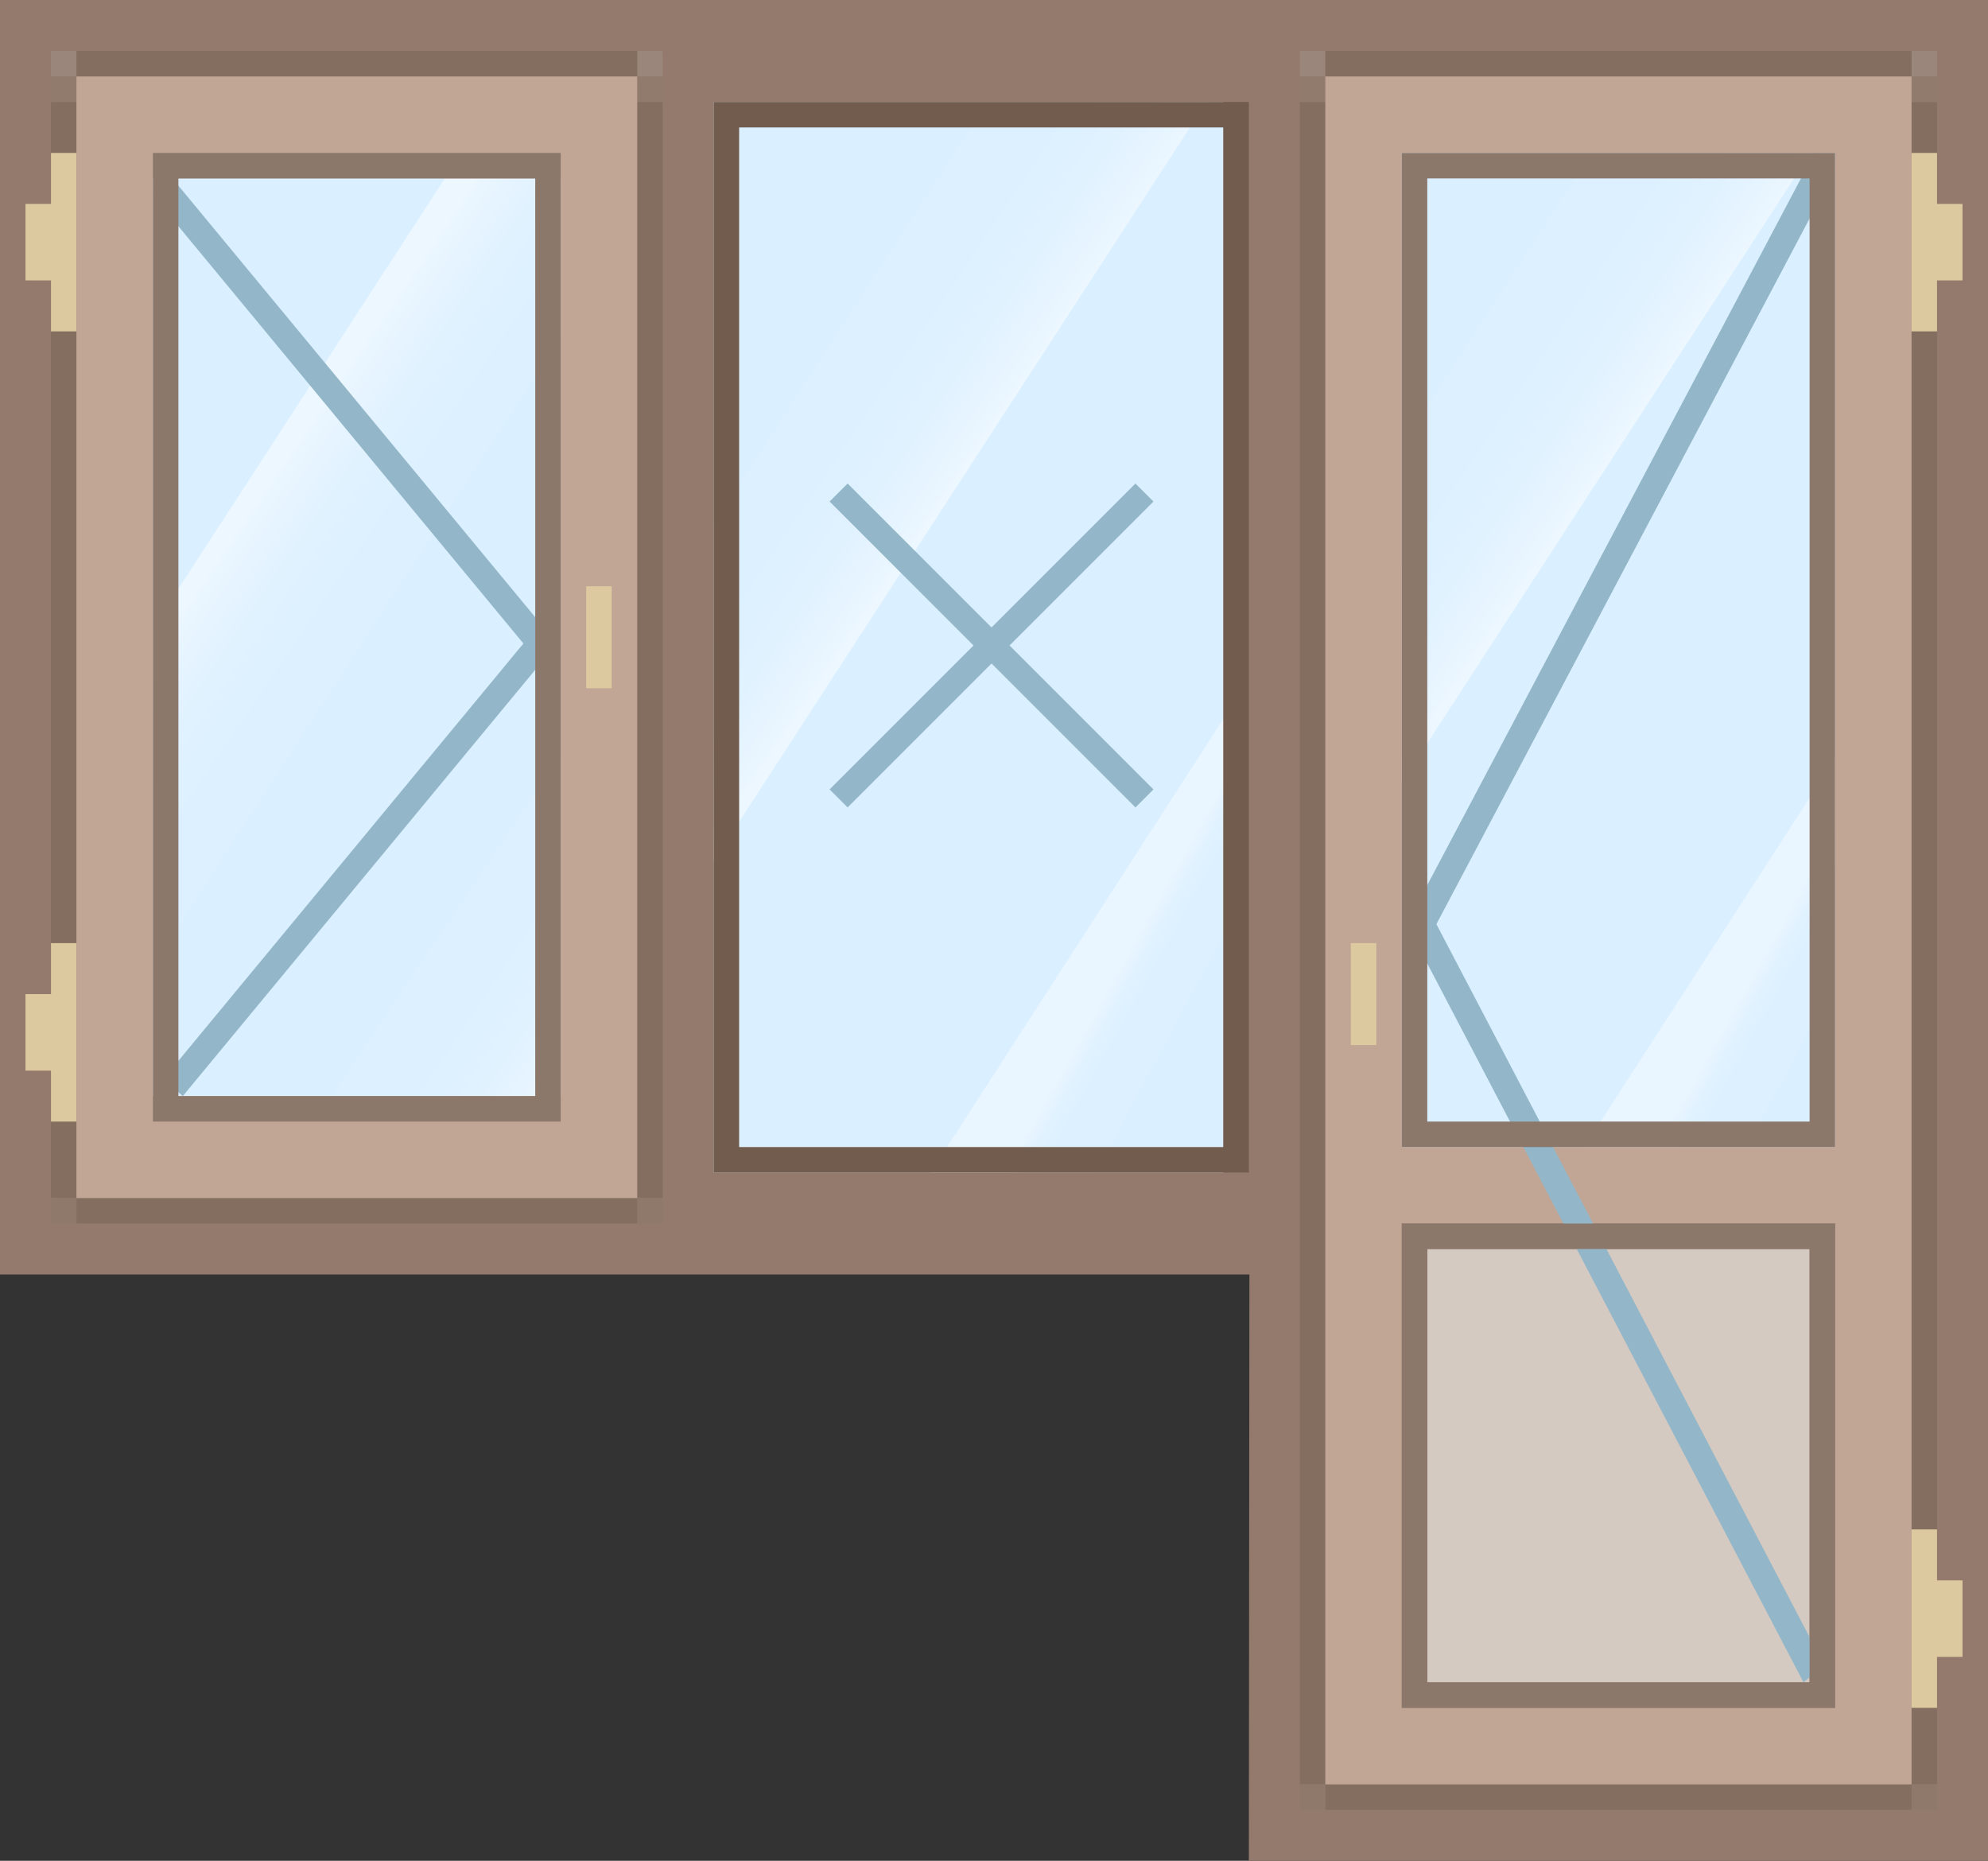
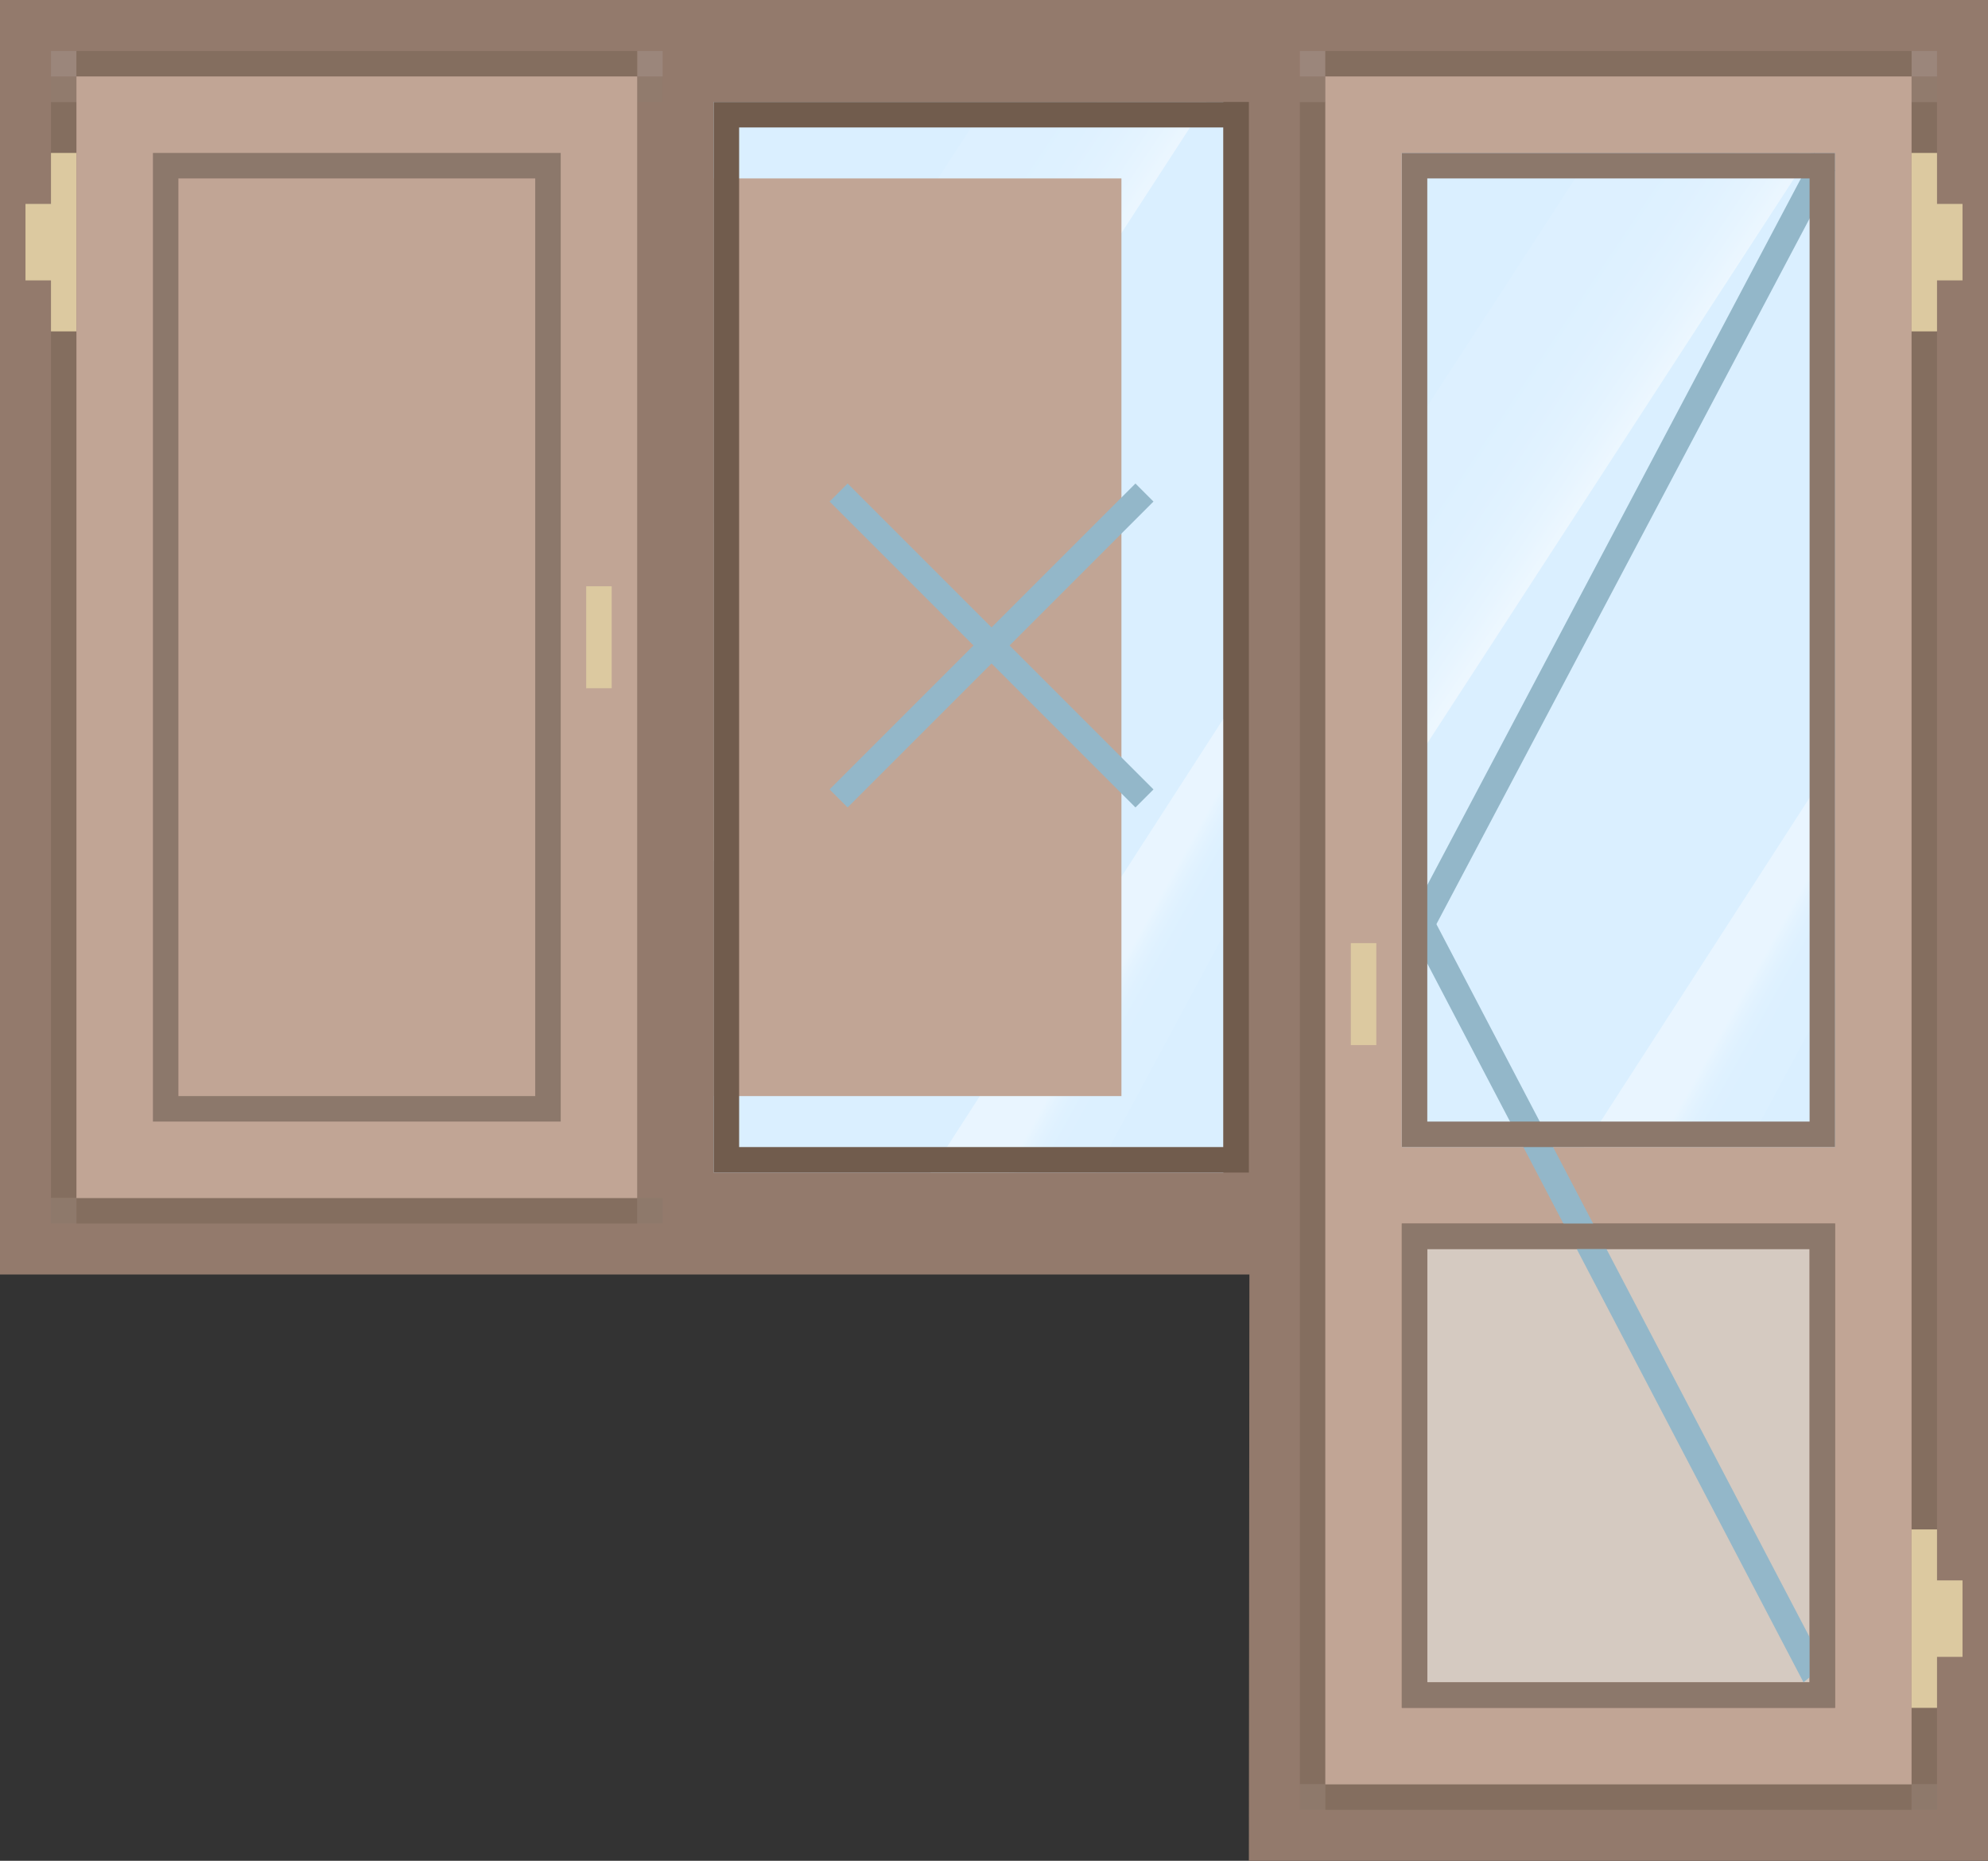
<svg xmlns="http://www.w3.org/2000/svg" xmlns:xlink="http://www.w3.org/1999/xlink" id="Слой_1" data-name="Слой 1" viewBox="0 0 78 73">
  <rect x="0" y="0" width="78" height="73" fill="#333333" stroke="none" />
  <defs>
    <style>.cls-1{fill:#937a6c;}.cls-2{fill:#daefff;}.cls-3{fill:url(#Безымянный_градиент_15);}.cls-4{fill:url(#Безымянный_градиент_17);}.cls-5{fill:url(#Безымянный_градиент_16);}.cls-6{fill:url(#Безымянный_градиент_17-2);}.cls-7{fill:#846e5f;}.cls-8{fill:#917b6d;}.cls-9{fill:#8e796b;}.cls-10{fill:#9b867b;}.cls-11{fill:url(#Безымянный_градиент_15-2);}.cls-12{fill:url(#Безымянный_градиент_17-3);}.cls-13{fill:#d5cac1;}.cls-14{fill:#c1a595;}.cls-15{fill:#dcc9a0;}.cls-16{fill:#93b7c9;}.cls-17{fill:#8c786b;}.cls-18{fill:#715c4d;}</style>
    <linearGradient id="Безымянный_градиент_15" x1="43.077" y1="37.559" x2="46.53" y2="39.488" gradientUnits="userSpaceOnUse">
      <stop offset="0.243" stop-color="#fff" stop-opacity="0.4" />
      <stop offset="0.265" stop-color="#fff" stop-opacity="0.358" />
      <stop offset="0.334" stop-color="#fff" stop-opacity="0.25" />
      <stop offset="0.408" stop-color="#fff" stop-opacity="0.166" />
      <stop offset="0.489" stop-color="#fff" stop-opacity="0.106" />
      <stop offset="0.584" stop-color="#fff" stop-opacity="0.071" />
      <stop offset="0.725" stop-color="#fff" stop-opacity="0.06" />
    </linearGradient>
    <linearGradient id="Безымянный_градиент_17" x1="51.447" y1="28.133" x2="15.606" y2="4.086" gradientUnits="userSpaceOnUse">
      <stop offset="0.385" stop-color="#fff" stop-opacity="0.5" />
      <stop offset="0.404" stop-color="#fff" stop-opacity="0.368" />
      <stop offset="0.424" stop-color="#fff" stop-opacity="0.26" />
      <stop offset="0.446" stop-color="#fff" stop-opacity="0.176" />
      <stop offset="0.47" stop-color="#fff" stop-opacity="0.116" />
      <stop offset="0.498" stop-color="#fff" stop-opacity="0.081" />
      <stop offset="0.54" stop-color="#fff" stop-opacity="0.07" />
    </linearGradient>
    <linearGradient id="Безымянный_градиент_16" x1="0.043" y1="12.988" x2="35.553" y2="37.111" gradientUnits="userSpaceOnUse">
      <stop offset="0.278" stop-color="#fff" stop-opacity="0.5" />
      <stop offset="0.297" stop-color="#fff" stop-opacity="0.368" />
      <stop offset="0.317" stop-color="#fff" stop-opacity="0.26" />
      <stop offset="0.339" stop-color="#fff" stop-opacity="0.176" />
      <stop offset="0.363" stop-color="#fff" stop-opacity="0.116" />
      <stop offset="0.391" stop-color="#fff" stop-opacity="0.081" />
      <stop offset="0.433" stop-color="#fff" stop-opacity="0.07" />
    </linearGradient>
    <linearGradient id="Безымянный_градиент_17-2" x1="36.838" y1="49.475" x2="1.889" y2="26.026" xlink:href="#Безымянный_градиент_17" />
    <linearGradient id="Безымянный_градиент_15-2" x1="68.077" y1="37.559" x2="71.53" y2="39.488" xlink:href="#Безымянный_градиент_15" />
    <linearGradient id="Безымянный_градиент_17-3" x1="76.447" y1="28.133" x2="40.606" y2="4.086" xlink:href="#Безымянный_градиент_17" />
  </defs>
  <title>s_5-1</title>
  <polygon class="cls-1" points="78 73 49 73 49.021 50 0 50 0 0 78 0 78 73" />
  <rect class="cls-2" x="28" y="4" width="20" height="42" />
  <polygon class="cls-3" points="48 28.197 36.508 46 42.996 46 48 36.692 48 28.197" />
  <polygon class="cls-4" points="28 33.779 47.339 4 38.75 4 28 20.554 28 33.779" />
  <rect class="cls-2" x="4" y="4" width="20" height="42" />
  <polygon class="cls-5" points="19.399 4 4 27.713 4 40.938 24 10.141 24 4 19.399 4" />
  <polygon class="cls-6" points="24 39.841 24 27 23.75 27 11 46 20 46 24 39.841" />
  <rect class="cls-7" x="141.935" y="130.339" width="1" height="66" transform="translate(217.935 200.339) rotate(-180)" />
  <rect class="cls-7" x="117.935" y="130.339" width="1" height="66" transform="translate(169.935 200.339) rotate(-180)" />
  <rect class="cls-8" x="141.935" y="129.339" width="1" height="1" transform="translate(217.935 133.339) rotate(-180)" />
  <rect class="cls-8" x="117.935" y="129.339" width="1" height="1" transform="translate(169.935 133.339) rotate(-180)" />
  <rect class="cls-9" x="141.935" y="196.339" width="1" height="1" transform="translate(217.935 267.339) rotate(-180)" />
  <rect class="cls-9" x="117.935" y="196.339" width="1" height="1" transform="translate(169.935 267.339) rotate(-180)" />
  <rect class="cls-7" x="118.935" y="196.339" width="23" height="1" transform="translate(193.935 267.339) rotate(-180)" />
  <rect class="cls-10" x="141.935" y="128.339" width="1" height="1" transform="translate(217.935 131.339) rotate(-180)" />
  <rect class="cls-10" x="117.935" y="128.339" width="1" height="1" transform="translate(169.935 131.339) rotate(-180)" />
  <rect class="cls-7" x="118.935" y="128.339" width="23" height="1" transform="translate(193.935 131.339) rotate(-180)" />
  <rect class="cls-2" x="53" y="4" width="20" height="42" />
  <polygon class="cls-11" points="73 28.197 61.508 46 67.996 46 73 36.692 73 28.197" />
  <polygon class="cls-12" points="53 33.779 72.339 4 63.75 4 53 20.554 53 33.779" />
  <rect class="cls-13" x="56" y="49" width="15" height="17" />
  <path class="cls-14" d="M118.935,129.339v67h23v-67Zm20,3v39h-17v-39Zm-17,61v-19h17v19Z" transform="translate(-66.935 -126.339)" />
  <rect class="cls-15" x="119.935" y="163.339" width="1" height="4" transform="translate(173.935 204.339) rotate(-180)" />
  <polygon class="cls-16" points="55.095 36.432 55.904 37.114 72 6.682 71.19 6 55.095 36.432" />
  <polygon class="cls-16" points="55.095 36.07 55.904 35.388 71.572 65.318 70.762 66 55.095 36.07" />
  <polygon class="cls-15" points="76 6 76 8 77 8 77 11 76 11 76 13 75 13 75 6 76 6" />
  <polygon class="cls-15" points="76 62 77 62 77 65 76 65 76 67 75 67 75 60 76 60 76 62" />
  <path class="cls-17" d="M121.935,174.339v19h17v-19Zm1,1h15v17h-15Z" transform="translate(-66.935 -126.339)" />
  <path class="cls-17" d="M121.935,132.339v39h17v-39Zm1,1h15v37h-15Z" transform="translate(-66.935 -126.339)" />
  <polygon class="cls-16" points="22 25.422 21.234 26.089 6 7.667 6.766 7 22 25.422" />
  <polygon class="cls-16" points="22 25.068 21.234 24.401 6.406 42.333 7.172 43 22 25.068" />
  <rect class="cls-7" x="2" y="4" width="1" height="43" />
-   <rect class="cls-7" x="25" y="4" width="1" height="43" />
  <rect class="cls-8" x="2" y="3" width="1" height="1" />
  <rect class="cls-8" x="25" y="3" width="1" height="1" />
  <rect class="cls-9" x="2" y="47" width="1" height="1" />
  <rect class="cls-9" x="25" y="47" width="1" height="1" />
  <rect class="cls-7" x="3" y="47" width="22" height="1" />
  <rect class="cls-10" x="2" y="2" width="1" height="1" />
  <rect class="cls-10" x="25" y="2" width="1" height="1" />
  <rect class="cls-7" x="3" y="2" width="22" height="1" />
  <polygon class="cls-15" points="2 6 2 8 1 8 1 11 2 11 2 13 3 13 3 6 2 6" />
-   <polygon class="cls-15" points="2 39 1 39 1 42 2 42 2 44 3 44 3 37 2 37 2 39" />
-   <path class="cls-14" d="M69.935,129.339v44h22v-44Zm19,40h-16v-36h16Z" transform="translate(-66.935 -126.339)" />
+   <path class="cls-14" d="M69.935,129.339v44h22v-44m19,40h-16v-36h16Z" transform="translate(-66.935 -126.339)" />
  <path class="cls-17" d="M72.935,132.339v38h16v-38Zm15,37h-14v-36h14Z" transform="translate(-66.935 -126.339)" />
  <rect class="cls-15" x="23" y="23" width="1" height="4" />
  <path class="cls-18" d="M94.935,130.339v42h21v-42Zm20,41h-19v-40h19Z" transform="translate(-66.935 -126.339)" />
  <rect class="cls-16" x="105.339" y="143.176" width="1" height="16.971" transform="translate(-143.177 -7.079) rotate(-45)" />
  <rect class="cls-16" x="105.339" y="143.176" width="1" height="16.971" transform="translate(6.502 207.403) rotate(-135)" />
</svg>